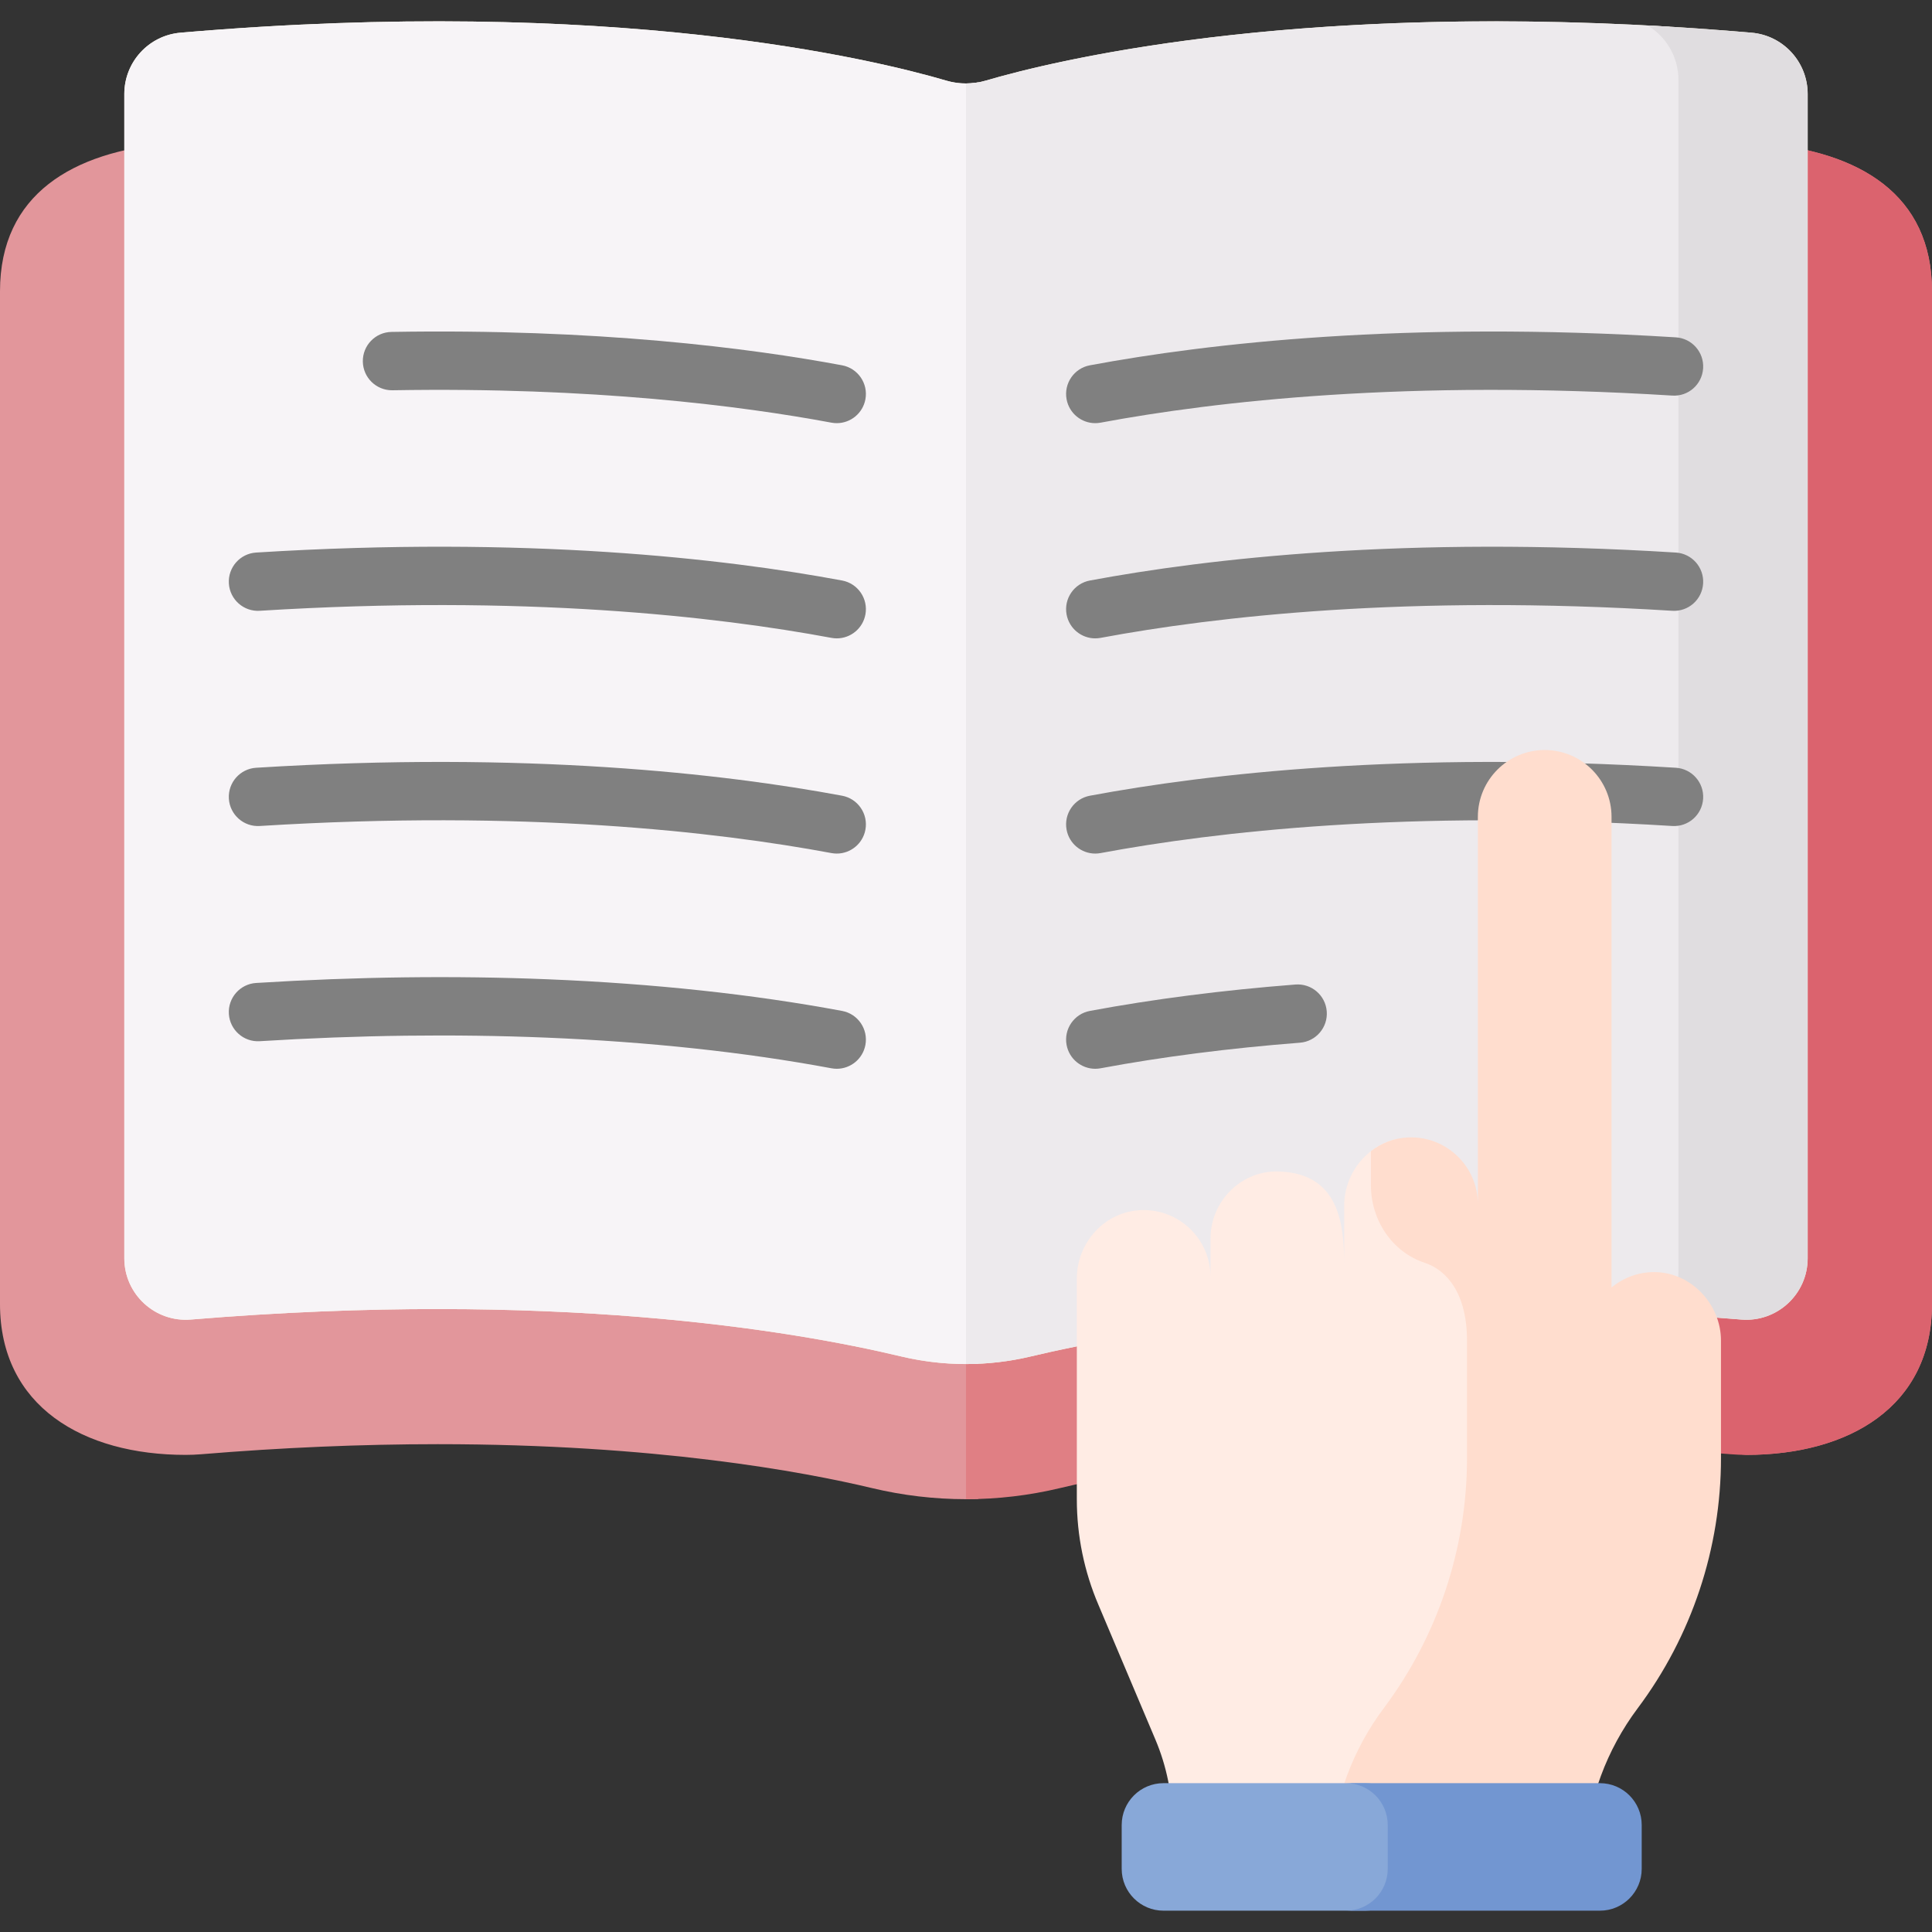
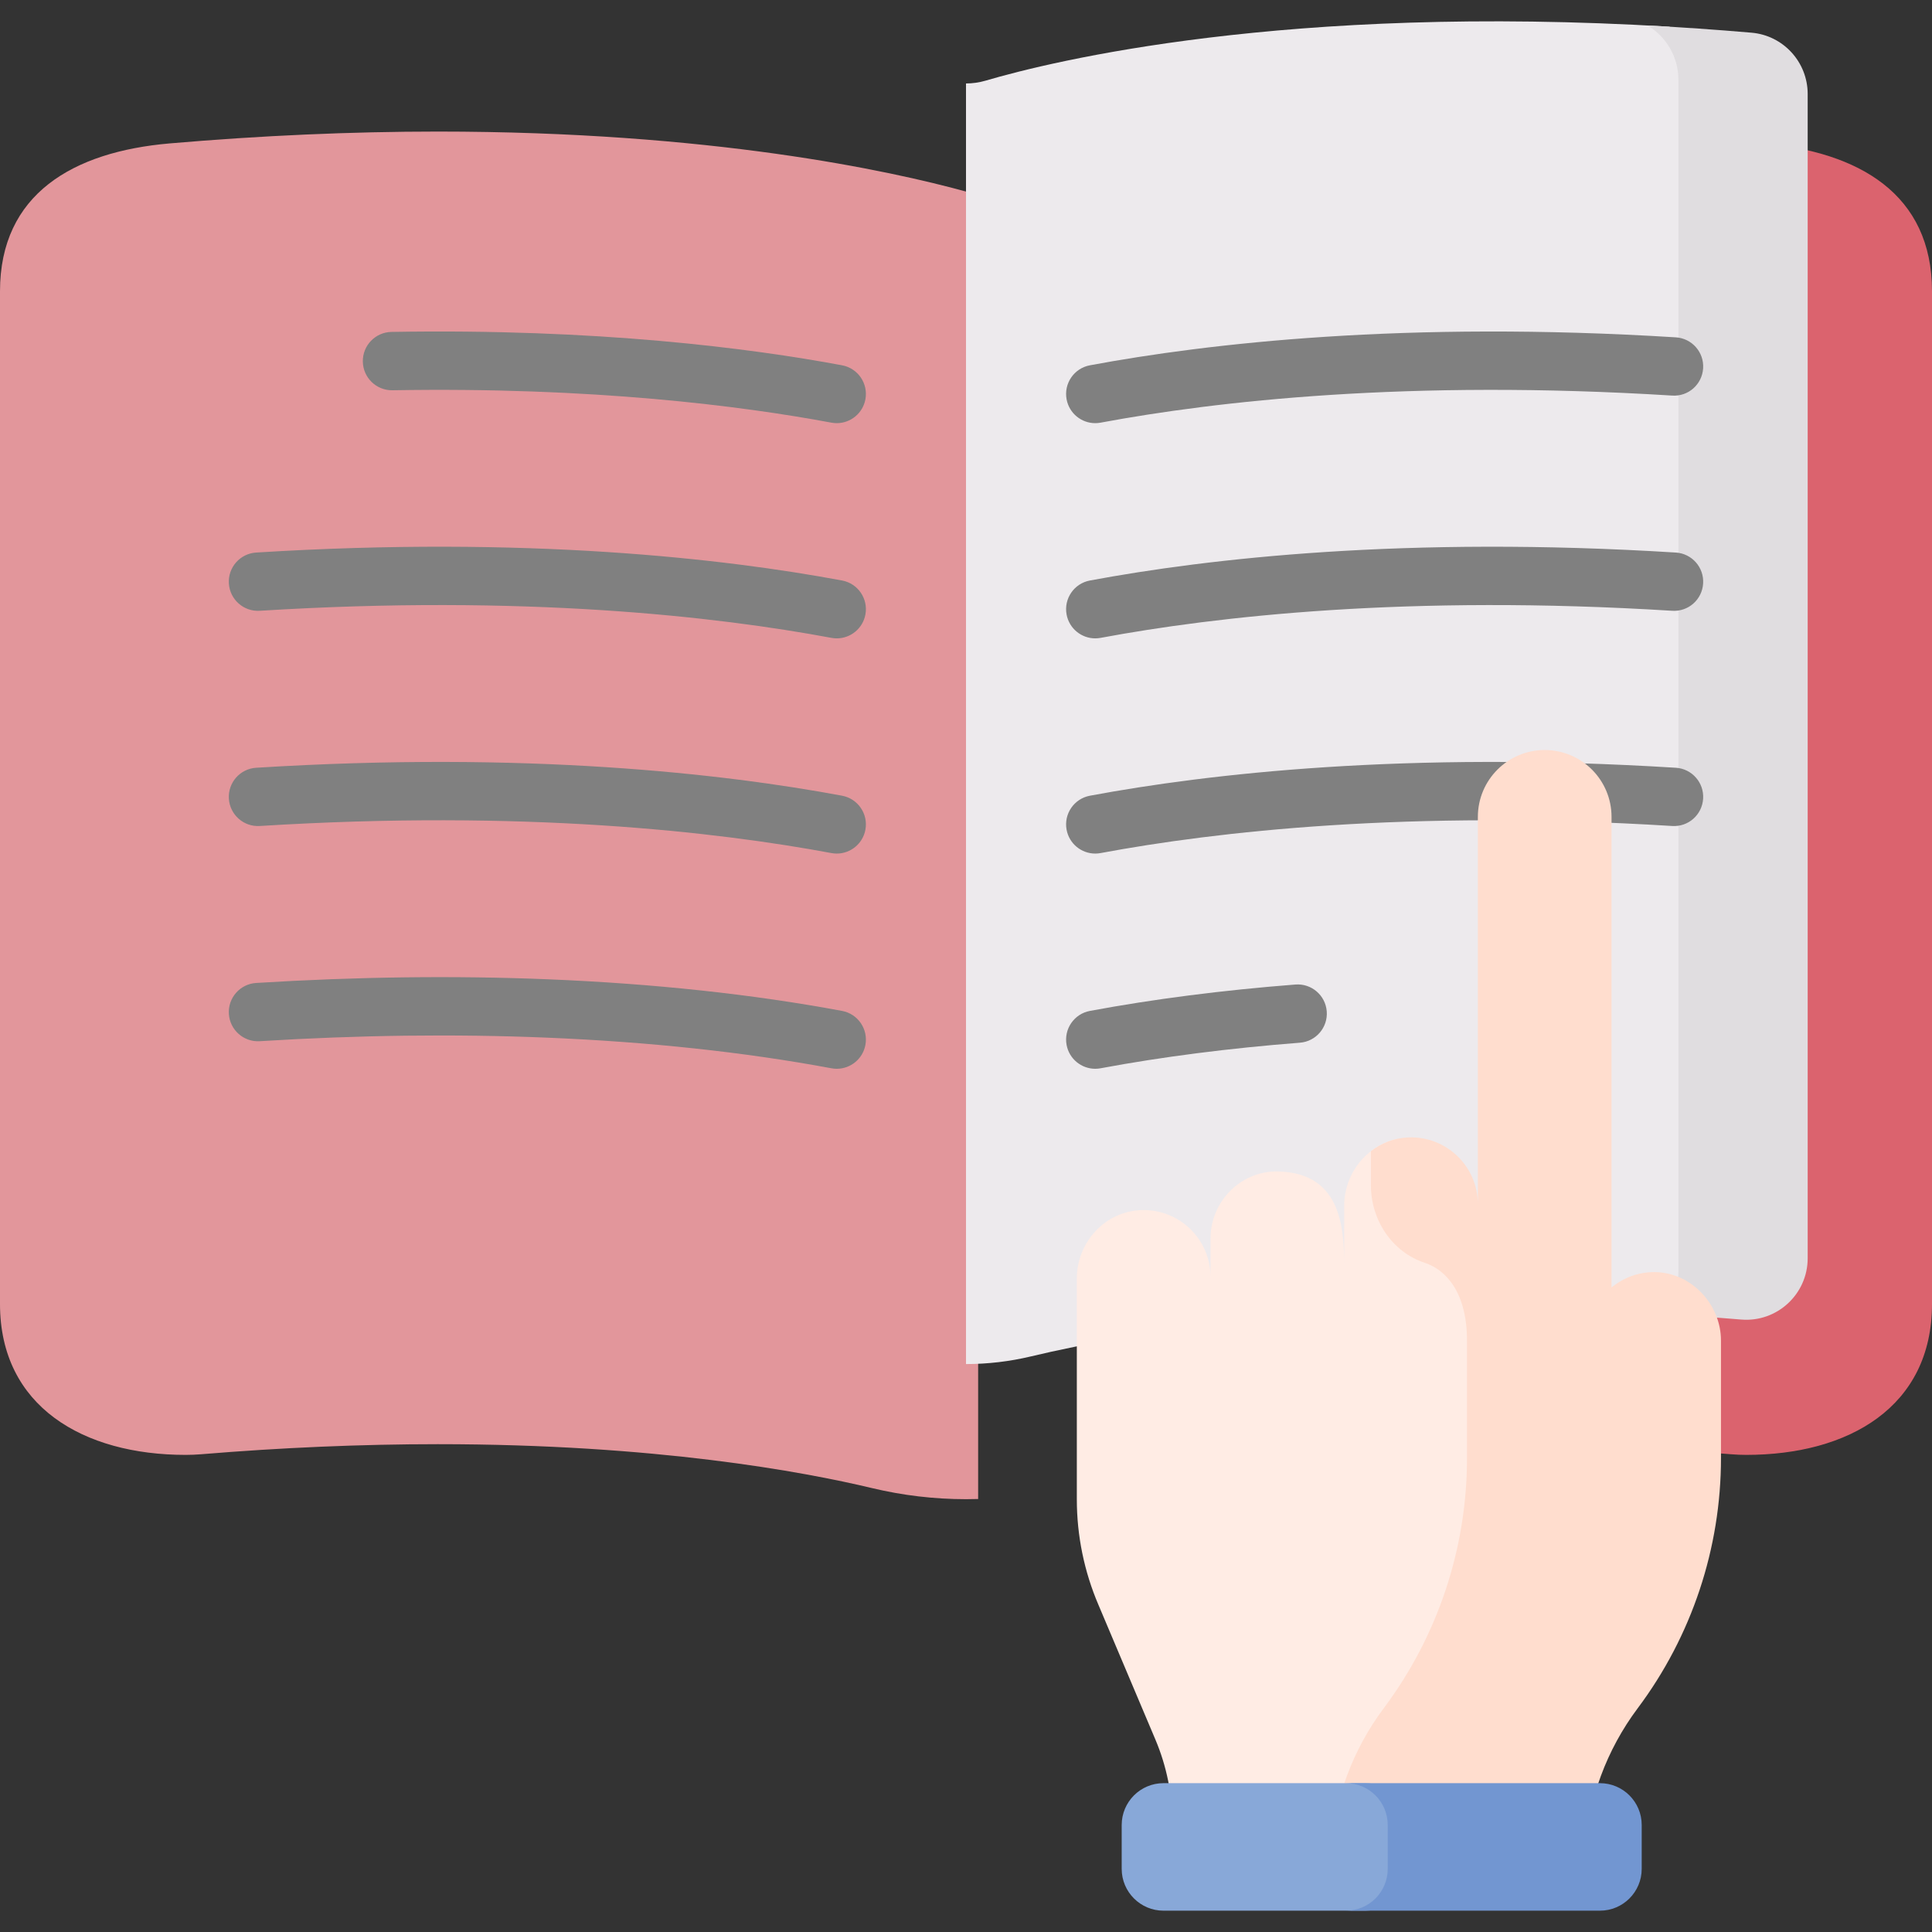
<svg xmlns="http://www.w3.org/2000/svg" id="Capa_1" enable-background="new 0 0 512 512" height="512" viewBox="0 0 512 512" width="512">
  <rect x="0" y="0" width="512" height="512" fill="#333333" stroke="none" />
  <g>
    <g>
      <g>
        <g>
          <path d="m259.219 49.905c-1.133.296-2.219.585-3.219.859-20.286-5.564-67.712-15.898-139.99-15.898-22.939 0-46.83 1.055-71.011 3.135-25.653 2.208-44.999 13.422-44.999 39.201v268.367c0 27.167 22.073 39.991 49.205 39.991 1.355 0 2.727-.057 4.08-.168 21.39-1.771 42.493-2.67 62.724-2.67 57.756 0 96.909 7.295 115.106 11.643 8.145 1.947 16.517 2.934 24.884 2.934 1.073 0 2.146-.017 3.219-.05v-347.344z" fill="#e2969b" />
-           <path d="m512 345.569v-268.367c0-25.78-19.346-36.994-44.999-39.2-3.622-.312-7.235-.593-10.842-.858-.3-.022-.6-.042-.9-.063-20.164-1.463-40.052-2.213-59.269-2.213-72.279 0-119.704 10.333-139.99 15.897v346.535c8.367 0 16.739-.987 24.882-2.933 80.34-19.199 182.014-8.806 181.914-8.806 27.15 0 49.204-12.763 49.204-39.992z" fill="#e07f84" />
          <g>
            <path d="m467.001 38.002c-7.439-.64-14.845-1.171-22.209-1.616v337.737c0 3.781-1.26 7.242-3.356 10.029 5.732.351 11.493.76 17.278 1.24 1.352.112 2.724.168 4.078.168h.004c27.086 0 49.204-12.677 49.204-39.992v-268.366c0-25.779-19.346-36.994-44.999-39.2z" fill="#db636e" />
          </g>
-           <path d="m464.179 8.665c-114.657-9.863-184.141 7.171-202.967 12.703-3.402 1-7.023 1-10.425 0-18.826-5.532-88.31-22.567-202.967-12.703-8.415.724-14.875 7.792-14.875 16.244v308.541c0 9.526 8.135 17.031 17.622 16.245 95.767-7.931 159.587 2.926 188.201 9.764 11.335 2.709 23.126 2.709 34.461 0 28.615-6.838 92.434-17.694 188.201-9.764 9.487.786 17.622-6.719 17.622-16.245v-308.542c.002-8.451-6.458-15.519-14.873-16.243z" fill="#fcf7e0" />
-           <path d="m259.219 21.823c-2.8.495-5.687.351-8.432-.455-18.826-5.532-88.31-22.566-202.967-12.703-8.415.724-14.875 7.792-14.875 16.244v308.541c0 9.526 8.135 17.03 17.622 16.245 95.767-7.931 159.586 2.926 188.201 9.764 6.72 1.606 13.6 2.252 20.45 1.954v-339.59z" fill="#f7f4f7" />
          <path d="m448.292 338.306v-318.463c0-5.081-2.267-9.665-5.869-12.767-101.705-6.108-163.607 9.119-181.211 14.292-1.701.5-3.457.75-5.212.75v339.372c5.781 0 11.563-.677 17.23-2.032 26.93-6.435 85.051-16.425 171.628-10.969 2.147-2.82 3.434-6.339 3.434-10.183z" fill="#edeaed" />
          <g>
            <path d="m464.179 8.665c-9.505-.818-18.693-1.447-27.574-1.917 4.923 2.927 8.188 8.297 8.188 14.375v315.889c0 4.338-1.651 8.261-4.332 11.218 6.817.393 13.793.87 20.971 1.464 9.487.786 17.622-6.719 17.622-16.245v-308.54c0-8.453-6.459-15.52-14.875-16.244z" fill="#e0dde0" />
          </g>
          <g>
            <g>
              <g>
                <path d="m290.245 112.141c-3.649 0-6.894-2.598-7.587-6.317-.782-4.197 1.986-8.235 6.18-9.016 31.325-5.839 83.692-11.866 155.279-7.408 4.259.265 7.497 3.935 7.231 8.197-.265 4.26-3.902 7.516-8.191 7.236-70.007-4.359-121.023 1.497-151.488 7.177-.478.088-.954.131-1.424.131z" fill="#808080" />
              </g>
              <g>
                <path d="m290.245 169.173c-3.649 0-6.894-2.598-7.587-6.317-.782-4.198 1.986-8.235 6.18-9.016 31.325-5.839 83.686-11.865 155.279-7.408 4.259.265 7.497 3.935 7.231 8.197-.265 4.26-3.902 7.504-8.191 7.236-70.013-4.358-121.023 1.498-151.488 7.177-.478.088-.954.131-1.424.131z" fill="#808080" />
              </g>
              <g>
                <path d="m290.245 226.205c-3.649 0-6.894-2.597-7.587-6.317-.782-4.197 1.986-8.234 6.18-9.016 31.323-5.84 83.687-11.865 155.279-7.409 4.259.265 7.497 3.935 7.231 8.197-.265 4.26-3.902 7.506-8.191 7.236-70.014-4.358-121.023 1.498-151.488 7.177-.477.089-.954.132-1.424.132z" fill="#808080" />
              </g>
              <g>
                <path d="m290.245 283.237c-3.649 0-6.894-2.598-7.587-6.317-.782-4.198 1.986-8.235 6.18-9.017 16.833-3.138 35.156-5.491 54.46-6.994 4.259-.327 7.972 2.851 8.303 7.109.331 4.257-2.849 7.977-7.104 8.308-18.76 1.46-36.533 3.741-52.829 6.779-.477.088-.953.132-1.423.132z" fill="#808080" />
              </g>
            </g>
            <g>
              <g>
                <path d="m221.755 112.141c-.47 0-.946-.043-1.425-.132-23.716-4.421-63.167-9.5-116.319-8.585-.045.001-.091.001-.136.001-4.205 0-7.65-3.374-7.722-7.599-.073-4.269 3.326-7.79 7.593-7.863 54.464-.935 94.998 4.293 119.415 8.845 4.194.782 6.962 4.819 6.18 9.016-.692 3.719-3.939 6.317-7.586 6.317z" fill="#808080" />
              </g>
              <g>
                <path d="m221.755 169.173c-.47 0-.946-.043-1.425-.132-30.466-5.679-81.479-11.534-151.488-7.177-4.252.269-7.927-2.975-8.191-7.236-.266-4.262 2.973-7.932 7.231-8.197 71.59-4.457 123.954 1.569 155.279 7.408 4.194.782 6.962 4.819 6.18 9.016-.692 3.72-3.939 6.318-7.586 6.318z" fill="#808080" />
              </g>
              <g>
                <path d="m221.755 226.205c-.47 0-.946-.043-1.425-.132-30.464-5.68-81.473-11.534-151.488-7.177-4.252.271-7.927-2.975-8.191-7.236-.266-4.262 2.973-7.932 7.231-8.197 71.592-4.455 123.956 1.57 155.279 7.409 4.194.782 6.962 4.819 6.18 9.016-.692 3.719-3.939 6.317-7.586 6.317z" fill="#808080" />
              </g>
              <g>
-                 <path d="m221.755 283.237c-.47 0-.946-.043-1.425-.132-22.934-4.275-48.383-7.01-75.641-8.128-24.229-.993-49.747-.673-75.847.951-4.252.273-7.927-2.975-8.191-7.236-.266-4.262 2.973-7.932 7.231-8.197 26.63-1.658 52.683-1.984 77.439-.968 27.994 1.148 54.182 3.966 77.84 8.376 4.194.782 6.962 4.819 6.18 9.017-.692 3.719-3.939 6.317-7.586 6.317z" fill="#808080" />
+                 <path d="m221.755 283.237c-.47 0-.946-.043-1.425-.132-22.934-4.275-48.383-7.01-75.641-8.128-24.229-.993-49.747-.673-75.847.951-4.252.273-7.927-2.975-8.191-7.236-.266-4.262 2.973-7.932 7.231-8.197 26.63-1.658 52.683-1.984 77.439-.968 27.994 1.148 54.182 3.966 77.84 8.376 4.194.782 6.962 4.819 6.18 9.017-.692 3.719-3.939 6.317-7.586 6.317" fill="#808080" />
              </g>
            </g>
          </g>
        </g>
      </g>
      <g>
        <g>
          <g>
            <path d="m358.951 490.528c-1.332-12.167 7.334-31.046 14.787-40.999 14.328-19.132 22.073-42.395 22.073-66.303v-31.127c0-12.514-5.376-18.705-11.197-20.622-8.682-2.86-14.264-11.353-14.264-20.499v-9.175c-8.138 1.716-14.128 9.158-14.128 17.76v17.08c0-9.833 0-25.833-17.577-26.19-9.815-.199-17.849 7.957-17.849 17.781v10.175c0-10.003-8.282-18.072-18.359-17.713-9.598.341-17.067 8.527-17.067 18.138v58.512c0 9.628 1.955 19.156 5.748 28.004l15.079 35.666c2.967 7.017 4.495 14.558 4.495 22.177v7.335z" fill="#ffece4" />
          </g>
          <g>
            <path d="m438.566 337.12c-4.372-.049-8.378 1.496-11.492 4.079v-124.711c0-9.789-7.93-17.725-17.713-17.725-9.783 0-17.713 7.936-17.713 17.725v102.65c0-10.004-8.282-18.072-18.359-17.713-3.765.134-7.192 1.487-9.979 3.647v9.085c0 9.146 5.582 17.639 14.264 20.499 5.82 1.917 11.197 8.109 11.197 20.623v31.127c0 23.908-7.744 47.172-22.073 66.303-8.247 11.013-13.088 24.157-14.01 37.82h67.305c.923-13.663 5.763-26.807 14.011-37.82 14.328-19.132 22.073-42.395 22.073-66.303v-31.127c0-9.644-7.875-18.052-17.511-18.159z" fill="#ffddce" />
          </g>
          <path d="m372.914 495.263v-11.619c0-6.122-4.96-11.086-11.078-11.086h-53.497c-6.118 0-11.078 4.963-11.078 11.086v11.619c0 6.122 4.96 11.086 11.078 11.086h53.497c6.118 0 11.078-4.963 11.078-11.086z" fill="#88a8d8" />
          <path d="m423.99 472.558h-67.305c6.118 0 11.078 4.963 11.078 11.086v11.619c0 6.123-4.96 11.086-11.078 11.086h67.305c6.119 0 11.079-4.963 11.079-11.086v-11.619c0-6.123-4.96-11.086-11.079-11.086z" fill="#7296d1" />
        </g>
      </g>
    </g>
  </g>
</svg>